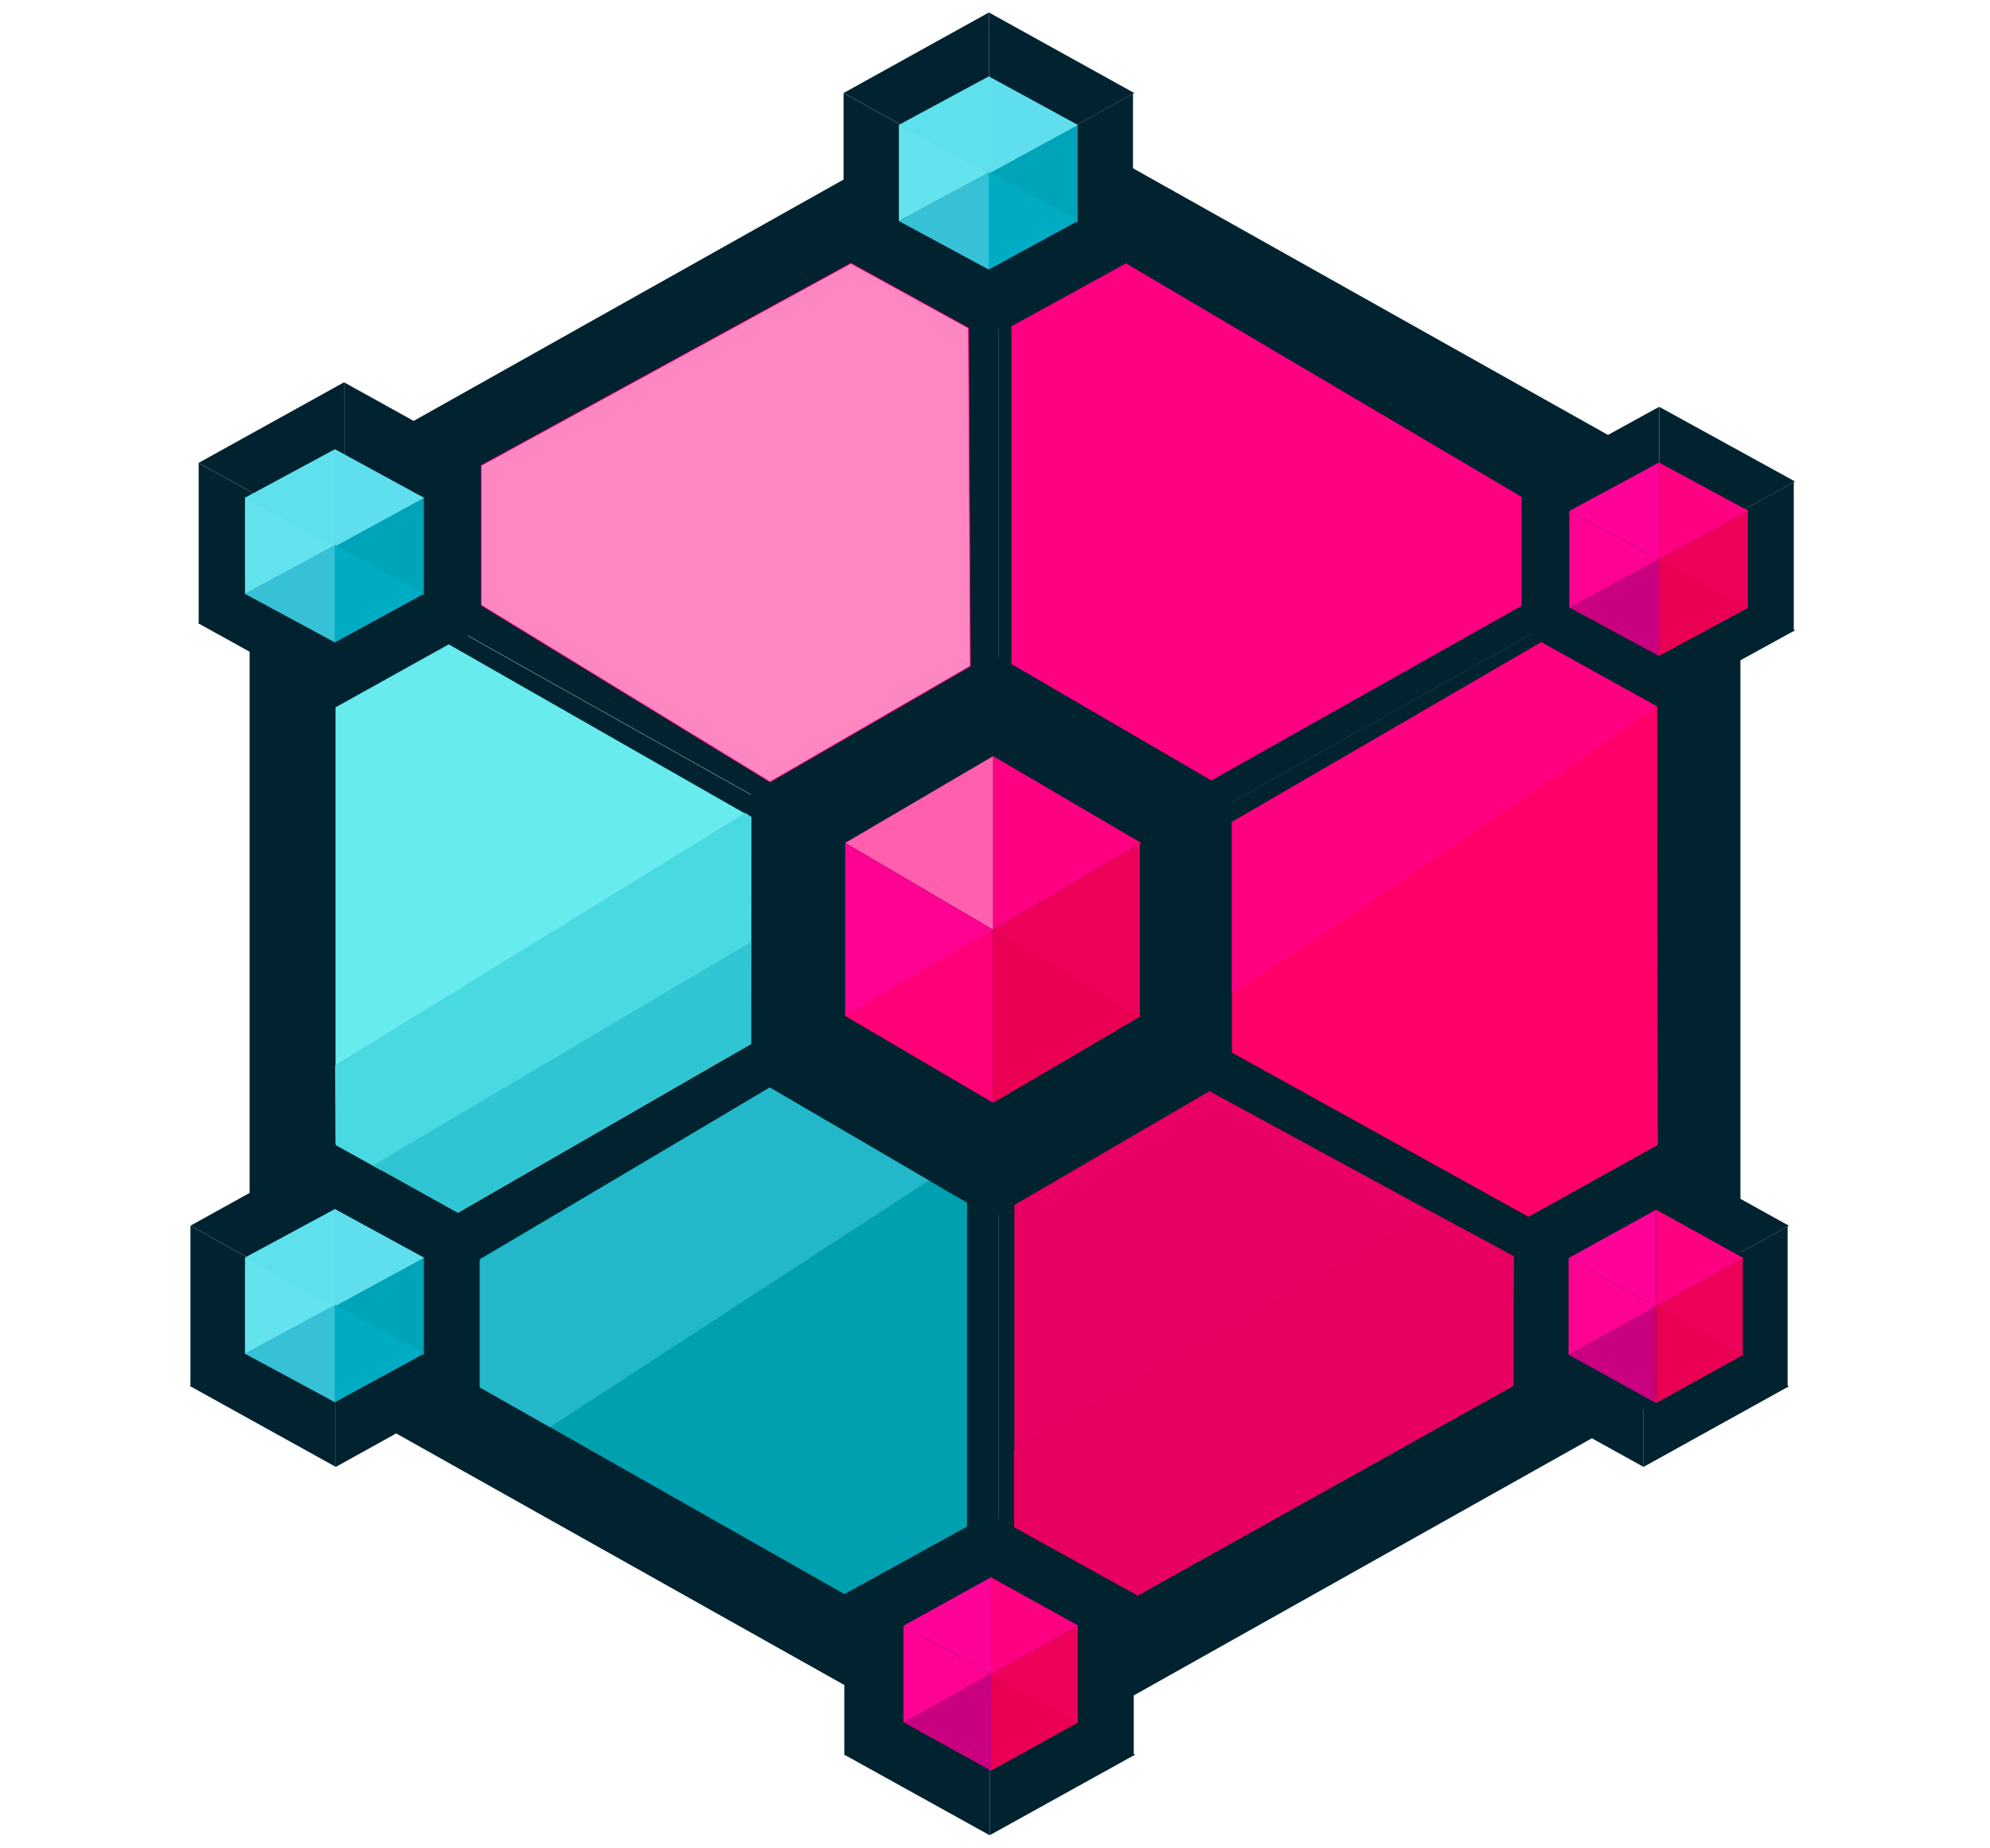
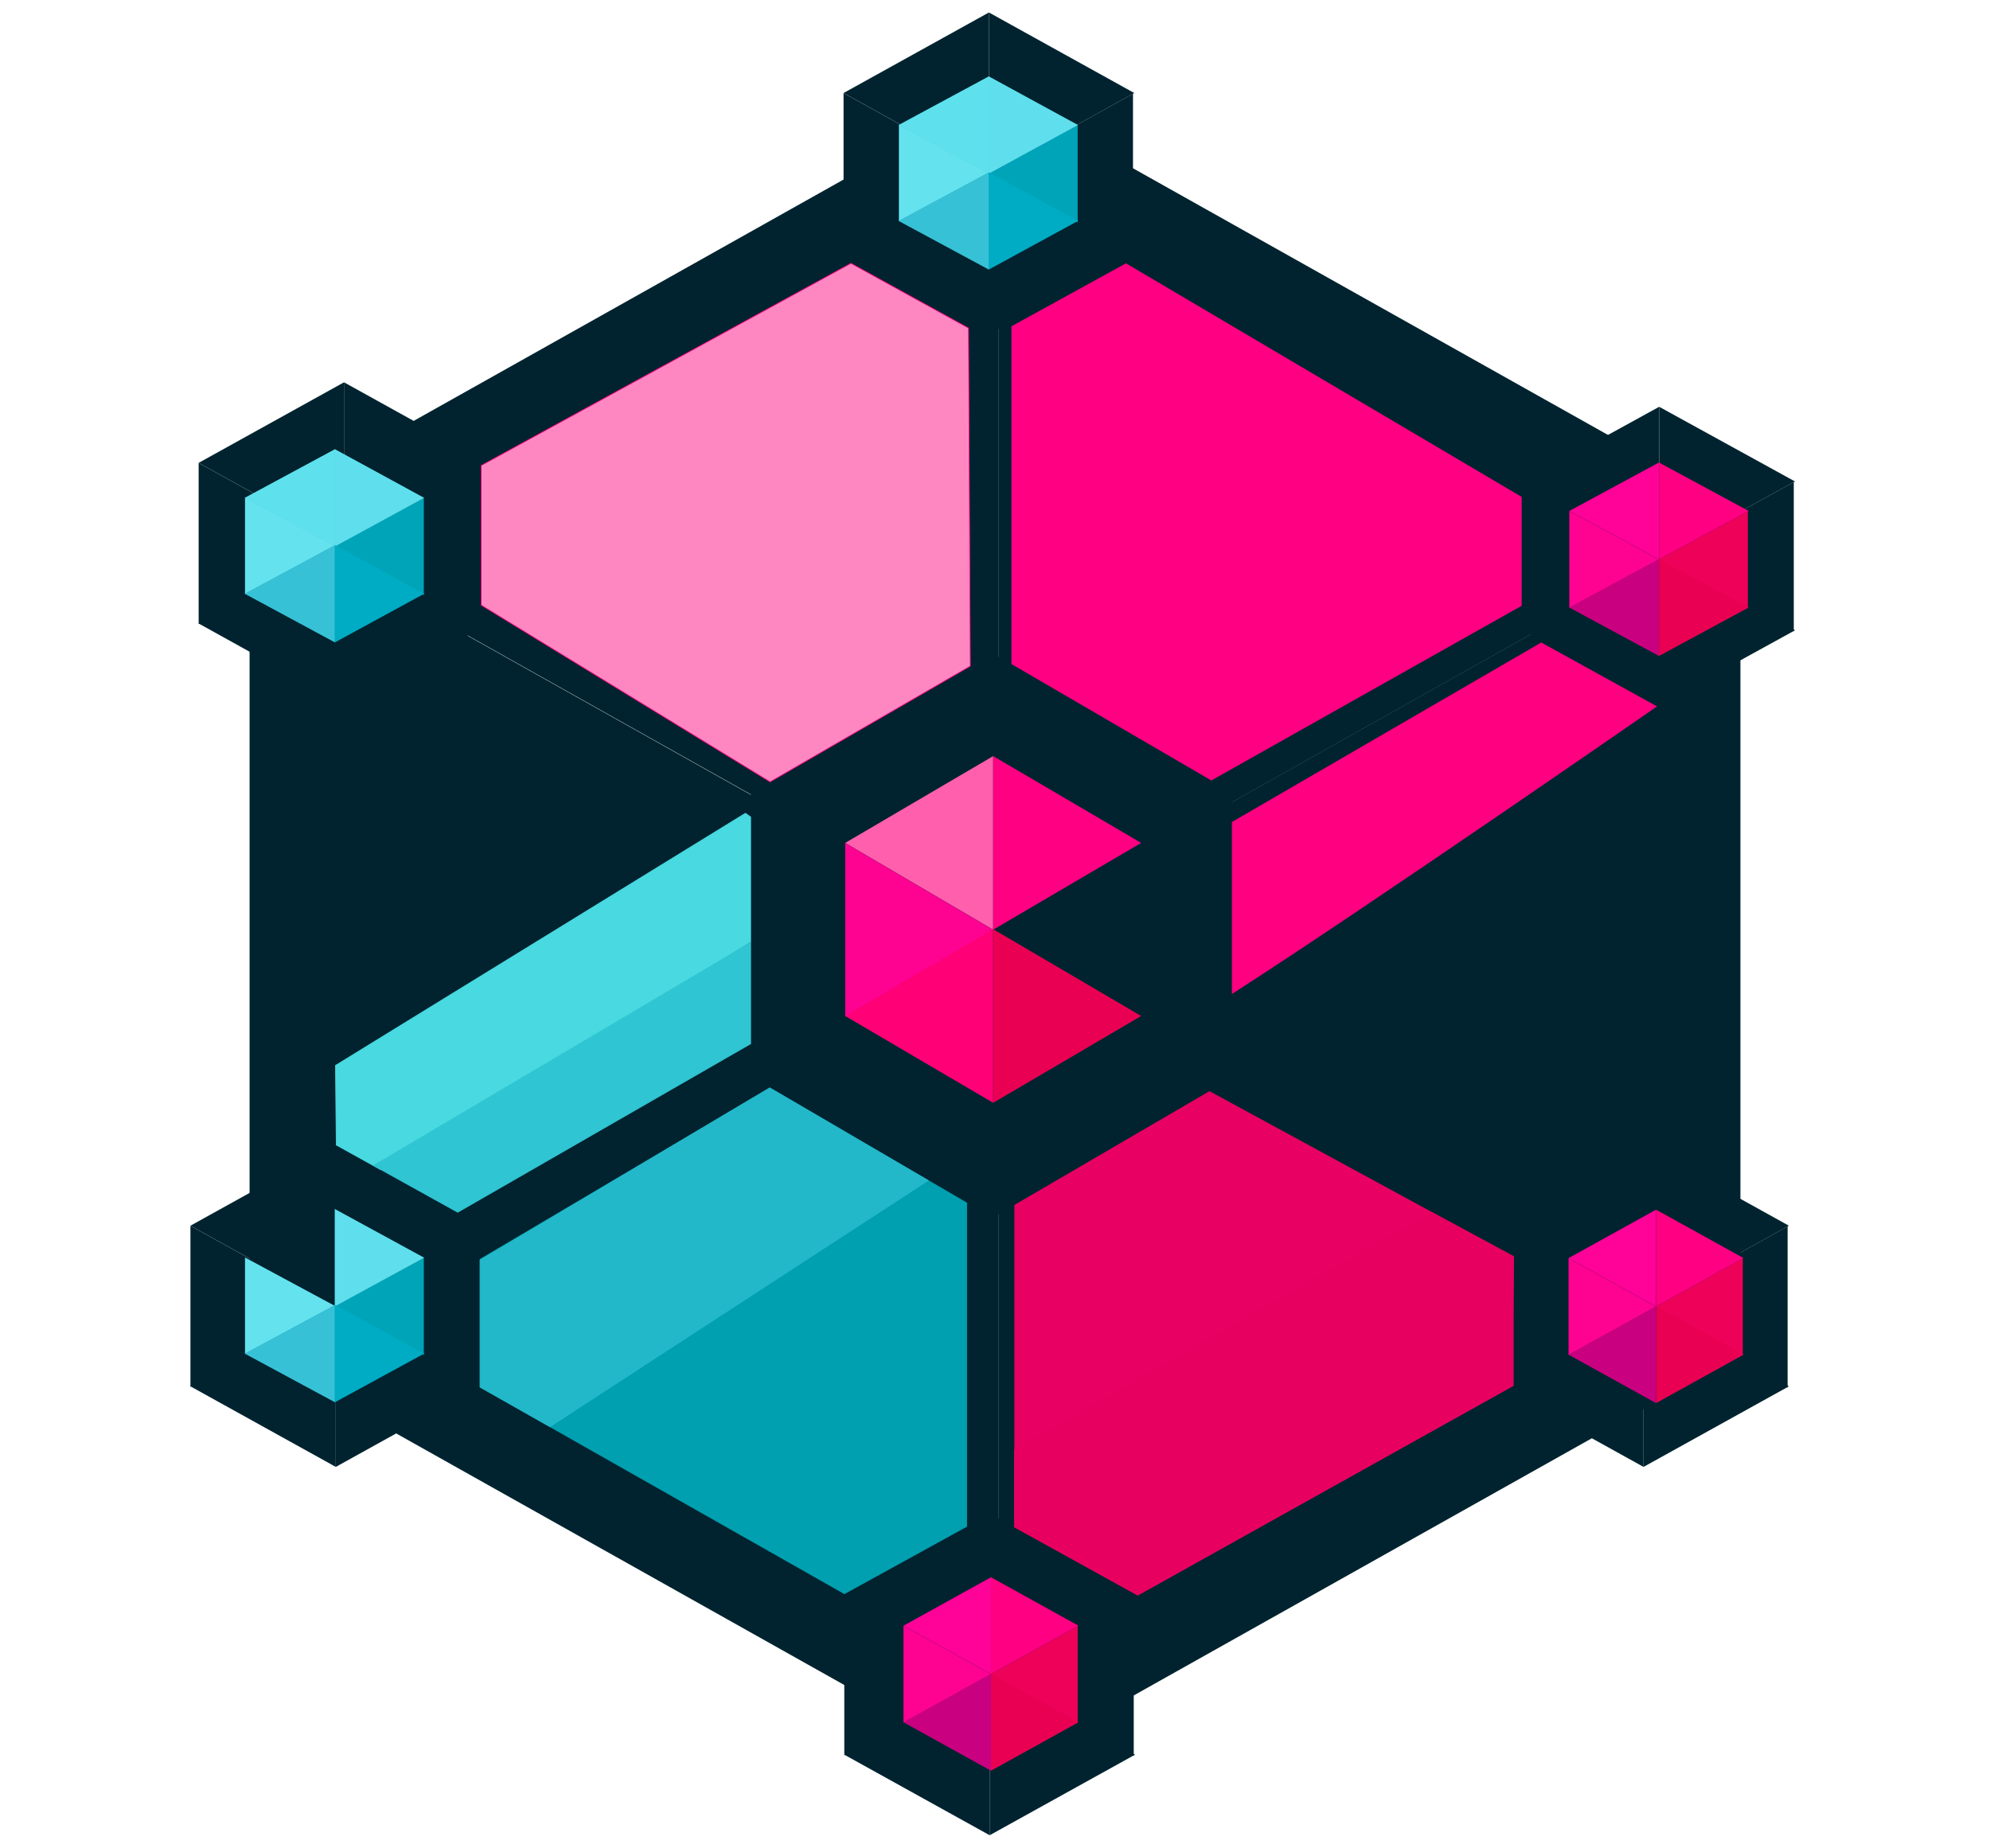
<svg xmlns="http://www.w3.org/2000/svg" width="2663" height="2473" viewBox="0 0 2663 2473" fill="none">
  <path d="M2038.57 644.385L2220.3 544.459V744.311L2038.57 644.385Z" fill="#00232F" />
  <path d="M2218.69 745.154L2400.42 645.228V845.079L2218.69 745.154Z" fill="#00232F" />
  <path d="M2220.31 744.385L2038.58 844.311V644.459L2220.31 744.385Z" fill="#00232F" />
  <path d="M2038.57 843.615L2220.3 743.689V943.541L2038.57 843.615Z" fill="#00232F" />
  <path d="M2402.04 644.385L2220.31 744.311V544.459L2402.04 644.385Z" fill="#00232F" />
  <path d="M2402.04 843.615L2220.31 943.541V743.689L2402.04 843.615Z" fill="#00232F" />
  <path d="M254.837 1640.51L449.361 1532.68V1748.34L254.837 1640.51Z" fill="#00232F" />
  <path d="M447.634 1749.24L642.159 1641.42V1857.07L447.634 1749.24Z" fill="#00232F" />
  <path d="M449.366 1748.42L254.841 1856.24L254.841 1640.59L449.366 1748.42Z" fill="#00232F" />
  <path d="M254.837 1855.49L449.361 1747.66V1963.32L254.837 1855.49Z" fill="#00232F" />
  <path d="M643.888 1640.51L449.364 1748.34V1532.68L643.888 1640.51Z" fill="#00232F" />
  <path d="M643.891 1855.49L449.367 1963.32V1747.66L643.891 1855.49Z" fill="#00232F" />
  <path d="M1004.85 1062.28L1328.43 874.977V1249.58L1004.85 1062.28Z" fill="#00232F" />
  <path d="M1325.56 1251.16L1649.14 1063.86V1438.47L1325.56 1251.16Z" fill="#00232F" />
  <path d="M1328.44 1249.72L1004.86 1437.02V1062.42L1328.44 1249.72Z" fill="#00232F" />
  <path d="M1004.85 1435.72L1328.43 1248.42V1623.02L1004.85 1435.72Z" fill="#00232F" />
  <path d="M1652.02 1062.28L1328.44 1249.58V874.976L1652.02 1062.28Z" fill="#00232F" />
  <path d="M1652.02 1435.72L1328.44 1623.02V1248.42L1652.02 1435.72Z" fill="#00232F" />
  <path d="M265.837 619.509L460.361 511.682V727.336L265.837 619.509Z" fill="#00232F" />
-   <path d="M458.634 728.245L653.158 620.418V836.072L458.634 728.245Z" fill="#00232F" />
  <path d="M460.366 727.415L265.842 835.242V619.588L460.366 727.415Z" fill="#00232F" />
  <path d="M265.837 834.492L460.361 726.665V942.319L265.837 834.492Z" fill="#00232F" />
  <path d="M654.887 619.508L460.363 727.335V511.681L654.887 619.508Z" fill="#00232F" />
  <path d="M654.89 834.491L460.366 942.318V726.664L654.89 834.491Z" fill="#00232F" />
  <path d="M333.976 686.644L1335.94 124.037V1249.25L333.976 686.644Z" fill="#00232F" />
  <path d="M1327.05 1253.99L2329.01 691.388V1816.6L1327.05 1253.99Z" fill="#00232F" />
  <path d="M1335.95 1249.67L333.989 1812.27L333.989 687.06L1335.95 1249.67Z" fill="#00232F" />
  <path d="M333.976 1808.36L1335.94 1245.75V2370.96L333.976 1808.36Z" fill="#00232F" />
  <path d="M2337.92 686.642L1335.95 1249.25L1335.95 124.036L2337.92 686.642Z" fill="#00232F" />
  <path d="M2337.92 1808.36L1335.95 2370.96L1335.95 1245.75L2337.92 1808.36Z" fill="#00232F" />
  <path d="M2004.84 1640.51L2199.36 1532.68V1748.34L2004.84 1640.51Z" fill="#00232F" />
  <path d="M2197.63 1749.24L2392.16 1641.42V1857.07L2197.63 1749.24Z" fill="#00232F" />
  <path d="M2199.37 1748.42L2004.84 1856.24V1640.59L2199.37 1748.42Z" fill="#00232F" />
  <path d="M2004.84 1855.49L2199.36 1747.66V1963.32L2004.84 1855.49Z" fill="#00232F" />
  <path d="M2393.89 1640.51L2199.36 1748.34V1532.68L2393.89 1640.51Z" fill="#00232F" />
  <path d="M2393.89 1855.49L2199.37 1963.32V1747.66L2393.89 1855.49Z" fill="#00232F" />
  <path d="M1129.84 2133.51L1324.36 2025.68V2241.34L1129.84 2133.51Z" fill="#00232F" />
  <path d="M1322.63 2242.24L1517.16 2134.42V2350.07L1322.63 2242.24Z" fill="#00232F" />
  <path d="M1324.37 2241.42L1129.84 2349.24V2133.59L1324.37 2241.42Z" fill="#00232F" />
  <path d="M1129.84 2348.49L1324.36 2240.66V2456.32L1129.84 2348.49Z" fill="#00232F" />
  <path d="M1518.89 2133.51L1324.36 2241.34V2025.68L1518.89 2133.51Z" fill="#00232F" />
  <path d="M1518.89 2348.49L1324.37 2456.32V2240.66L1518.89 2348.49Z" fill="#00232F" />
  <path d="M1128.84 124.509L1323.36 16.681V232.336L1128.84 124.509Z" fill="#00232F" />
  <path d="M1321.63 233.245L1516.16 125.418V341.072L1321.63 233.245Z" fill="#00232F" />
  <path d="M1323.36 232.415L1128.84 340.242V124.588L1323.36 232.415Z" fill="#00232F" />
  <path d="M1128.84 339.492L1323.36 231.665V447.319L1128.84 339.492Z" fill="#00232F" />
  <path d="M1517.89 124.508L1323.36 232.335V16.681L1517.89 124.508Z" fill="#00232F" />
  <path d="M1517.89 339.491L1323.37 447.318V231.664L1517.89 339.491Z" fill="#00232F" />
  <path d="M1004.86 1064.16L1328.44 875.228V1253.09L1004.86 1064.16Z" fill="#00232F" />
  <path d="M1325.56 1254.68L1649.14 1065.75V1443.61L1325.56 1254.68Z" fill="#00232F" />
  <path d="M1328.44 1253.23L1004.86 1442.16V1064.3L1328.44 1253.23Z" fill="#00232F" />
  <path d="M1004.86 1440.84L1328.44 1251.91V1629.77L1004.86 1440.84Z" fill="#00232F" />
  <path d="M1652.02 1064.16L1328.44 1253.09V875.228L1652.02 1064.16Z" fill="#00232F" />
  <path d="M1652.02 1440.84L1328.44 1629.77V1251.91L1652.02 1440.84Z" fill="#00232F" />
  <path d="M1131.02 1128.17L1329.06 1011.97V1244.36L1131.02 1128.17Z" fill="#FF5FAD" />
-   <path d="M1327.3 1245.34L1525.35 1129.15V1361.53L1327.3 1245.34Z" fill="#EE0159" />
  <path d="M1329.06 1244.45L1131.02 1360.64V1128.25L1329.06 1244.45Z" fill="#FE0292" />
  <path d="M1131.02 1359.83L1329.06 1243.64V1476.02L1131.02 1359.83Z" fill="#FF0076" />
  <path d="M1527.11 1128.17L1329.06 1244.36V1011.98L1527.11 1128.17Z" fill="#FF0082" />
  <path d="M1527.11 1359.83L1329.06 1476.03V1243.64L1527.11 1359.83Z" fill="#E90053" />
  <path d="M1209.03 2175.87L1326.13 2111.03V2240.7L1209.03 2175.87Z" fill="#FF0298" />
  <path d="M1325.09 2241.25L1442.19 2176.41V2306.08L1325.09 2241.25Z" fill="#EE0159" />
  <path d="M1326.13 2240.75L1209.03 2305.58V2175.91L1326.13 2240.75Z" fill="#FE0292" />
  <path d="M1209.03 2305.13L1326.13 2240.3V2369.97L1209.03 2305.13Z" fill="#C9007F" />
  <path d="M1443.23 2175.87L1326.13 2240.7V2111.03L1443.23 2175.87Z" fill="#FF0082" />
  <path d="M1443.23 2305.13L1326.13 2369.97V2240.3L1443.23 2305.13Z" fill="#E90053" />
  <path d="M2099.03 1683.87L2216.13 1619.03V1748.7L2099.03 1683.87Z" fill="#FF0298" />
  <path d="M2215.09 1749.25L2332.19 1684.41V1814.08L2215.09 1749.25Z" fill="#EE0159" />
  <path d="M2216.13 1748.75L2099.03 1813.58V1683.91L2216.13 1748.75Z" fill="#FE0292" />
  <path d="M2099.03 1813.13L2216.13 1748.3V1877.97L2099.03 1813.13Z" fill="#C9007F" />
  <path d="M2333.23 1683.87L2216.13 1748.7V1619.03L2333.23 1683.87Z" fill="#FF0082" />
  <path d="M2333.23 1813.13L2216.13 1877.97V1748.3L2333.23 1813.13Z" fill="#E90053" />
  <path d="M2100.01 683.867L2220.04 619.031V748.702L2100.01 683.867Z" fill="#FF0298" />
  <path d="M2218.97 749.248L2338.99 684.413V814.084L2218.97 749.248Z" fill="#EE0159" />
  <path d="M2220.03 748.749L2100.01 813.584V683.913L2220.03 748.749Z" fill="#FE0292" />
  <path d="M2100.01 813.134L2220.04 748.298V877.97L2100.01 813.134Z" fill="#C9007F" />
  <path d="M2340.06 683.866L2220.04 748.702V619.03L2340.06 683.866Z" fill="#FF0082" />
  <path d="M2340.06 813.133L2220.04 877.969V748.298L2340.06 813.133Z" fill="#E90053" />
  <path d="M1202.43 167.33L1323.4 102.093V232.568L1202.43 167.33Z" fill="#5EE1ED" />
  <path d="M1322.5 232.428L1442.12 167.191V297.666L1322.5 232.428Z" fill="#00A4B8" />
  <path d="M1322.5 231.5L1202.88 295.932V167.068L1322.5 231.5Z" fill="#64E3EF" />
  <path d="M1202.43 295.67L1323.4 230.433V360.908L1202.43 295.67Z" fill="#37C1D6" />
  <path d="M1442.57 167.33L1322.95 232.567V102.092L1442.57 167.33Z" fill="#5FDFED" />
  <path d="M1442.57 295.67L1322.95 360.907V230.432L1442.57 295.67Z" fill="#00ACC4" />
  <path d="M327.427 666.33L448.396 601.093V731.568L327.427 666.33Z" fill="#5EE1ED" />
  <path d="M447.5 731.428L567.125 666.191V796.666L447.5 731.428Z" fill="#00A4B8" />
  <path d="M447.5 730.5L327.875 794.932V666.068L447.5 730.5Z" fill="#64E3EF" />
  <path d="M327.427 794.67L448.396 729.433V859.908L327.427 794.67Z" fill="#37C1D6" />
  <path d="M567.573 666.33L447.948 731.567L447.948 601.092L567.573 666.33Z" fill="#5FDFED" />
  <path d="M567.573 794.67L447.948 859.907V729.432L567.573 794.67Z" fill="#00ACC4" />
-   <path d="M327.427 1683.33L448.396 1618.09V1748.57L327.427 1683.33Z" fill="#5EE1ED" />
  <path d="M447.5 1748.43L567.125 1683.19V1813.67L447.5 1748.43Z" fill="#00A4B8" />
  <path d="M447.5 1747.5L327.875 1811.93V1683.07L447.5 1747.5Z" fill="#64E3EF" />
  <path d="M327.427 1811.67L448.396 1746.43V1876.91L327.427 1811.67Z" fill="#37C1D6" />
  <path d="M567.573 1683.33L447.948 1748.57L447.948 1618.09L567.573 1683.33Z" fill="#5FDFED" />
  <path d="M567.573 1811.67L447.948 1876.91V1746.43L567.573 1811.67Z" fill="#00ACC4" />
-   <path d="M600.5 863L449.5 947V1531.5L613 1622.5L1004.5 1397L1005 1094L600.5 863Z" fill="#67EBEF" stroke="#67EBEF" />
  <path d="M1506.77 353L1354 437V888.5L1621 1044L2035.74 810.5V665.325L1506.77 353Z" fill="#FF0082" stroke="#FF0082" />
  <path d="M643.998 623.003L643.998 810.003L1030.5 1046.5L1298.5 891.5L1296.1 439.125L1138.7 352.414L643.998 623.003Z" fill="#FF87C1" stroke="#FF0082" />
  <path d="M1618.5 1461L1358 1613V2043.5L1522.5 2134.5L2025 1854.5V1682L1618.5 1461Z" fill="#E90063" stroke="#E90063" />
  <path d="M1030.5 1456.5L642.5 1685.5V1856.5L1130 2133L1293.5 2043V1610L1030.5 1456.5Z" fill="#00A0B0" stroke="#00A0B0" />
  <path d="M449 1426L997.5 1088.5L1004.5 1093.5V1260.5L509.5 1565.5L450 1532.5L449 1426Z" fill="#48D9E1" stroke="#48D9E1" />
  <path d="M1004.5 1261.5L500 1560L612.5 1622.5L1004.5 1397V1261.5Z" fill="#2FC5D3" stroke="#2FC5D3" />
  <path d="M736 1909.5L1242 1580L1030 1456L642.5 1686.5V1856.5L736 1909.5Z" fill="#22B8C9" stroke="#22B8C9" />
  <path d="M1357.5 1940L1915.5 1622.5L2025.5 1681.72L2023.5 1855L1522.5 2135L1357.5 2043.78V1940Z" fill="#E70060" stroke="#E70060" />
-   <path d="M2045.5 1628L1649 1408.5V1100.5L2062.5 860L2217 946L2218 1532L2045.5 1628Z" fill="#FF0068" stroke="#FF0068" />
  <path d="M1649 1329.5C1837 1208.67 2216.5 945.5 2216.5 945.5L2062.5 860.5L1649 1100.5V1329.5Z" fill="#FF0080" stroke="#FF0080" />
</svg>